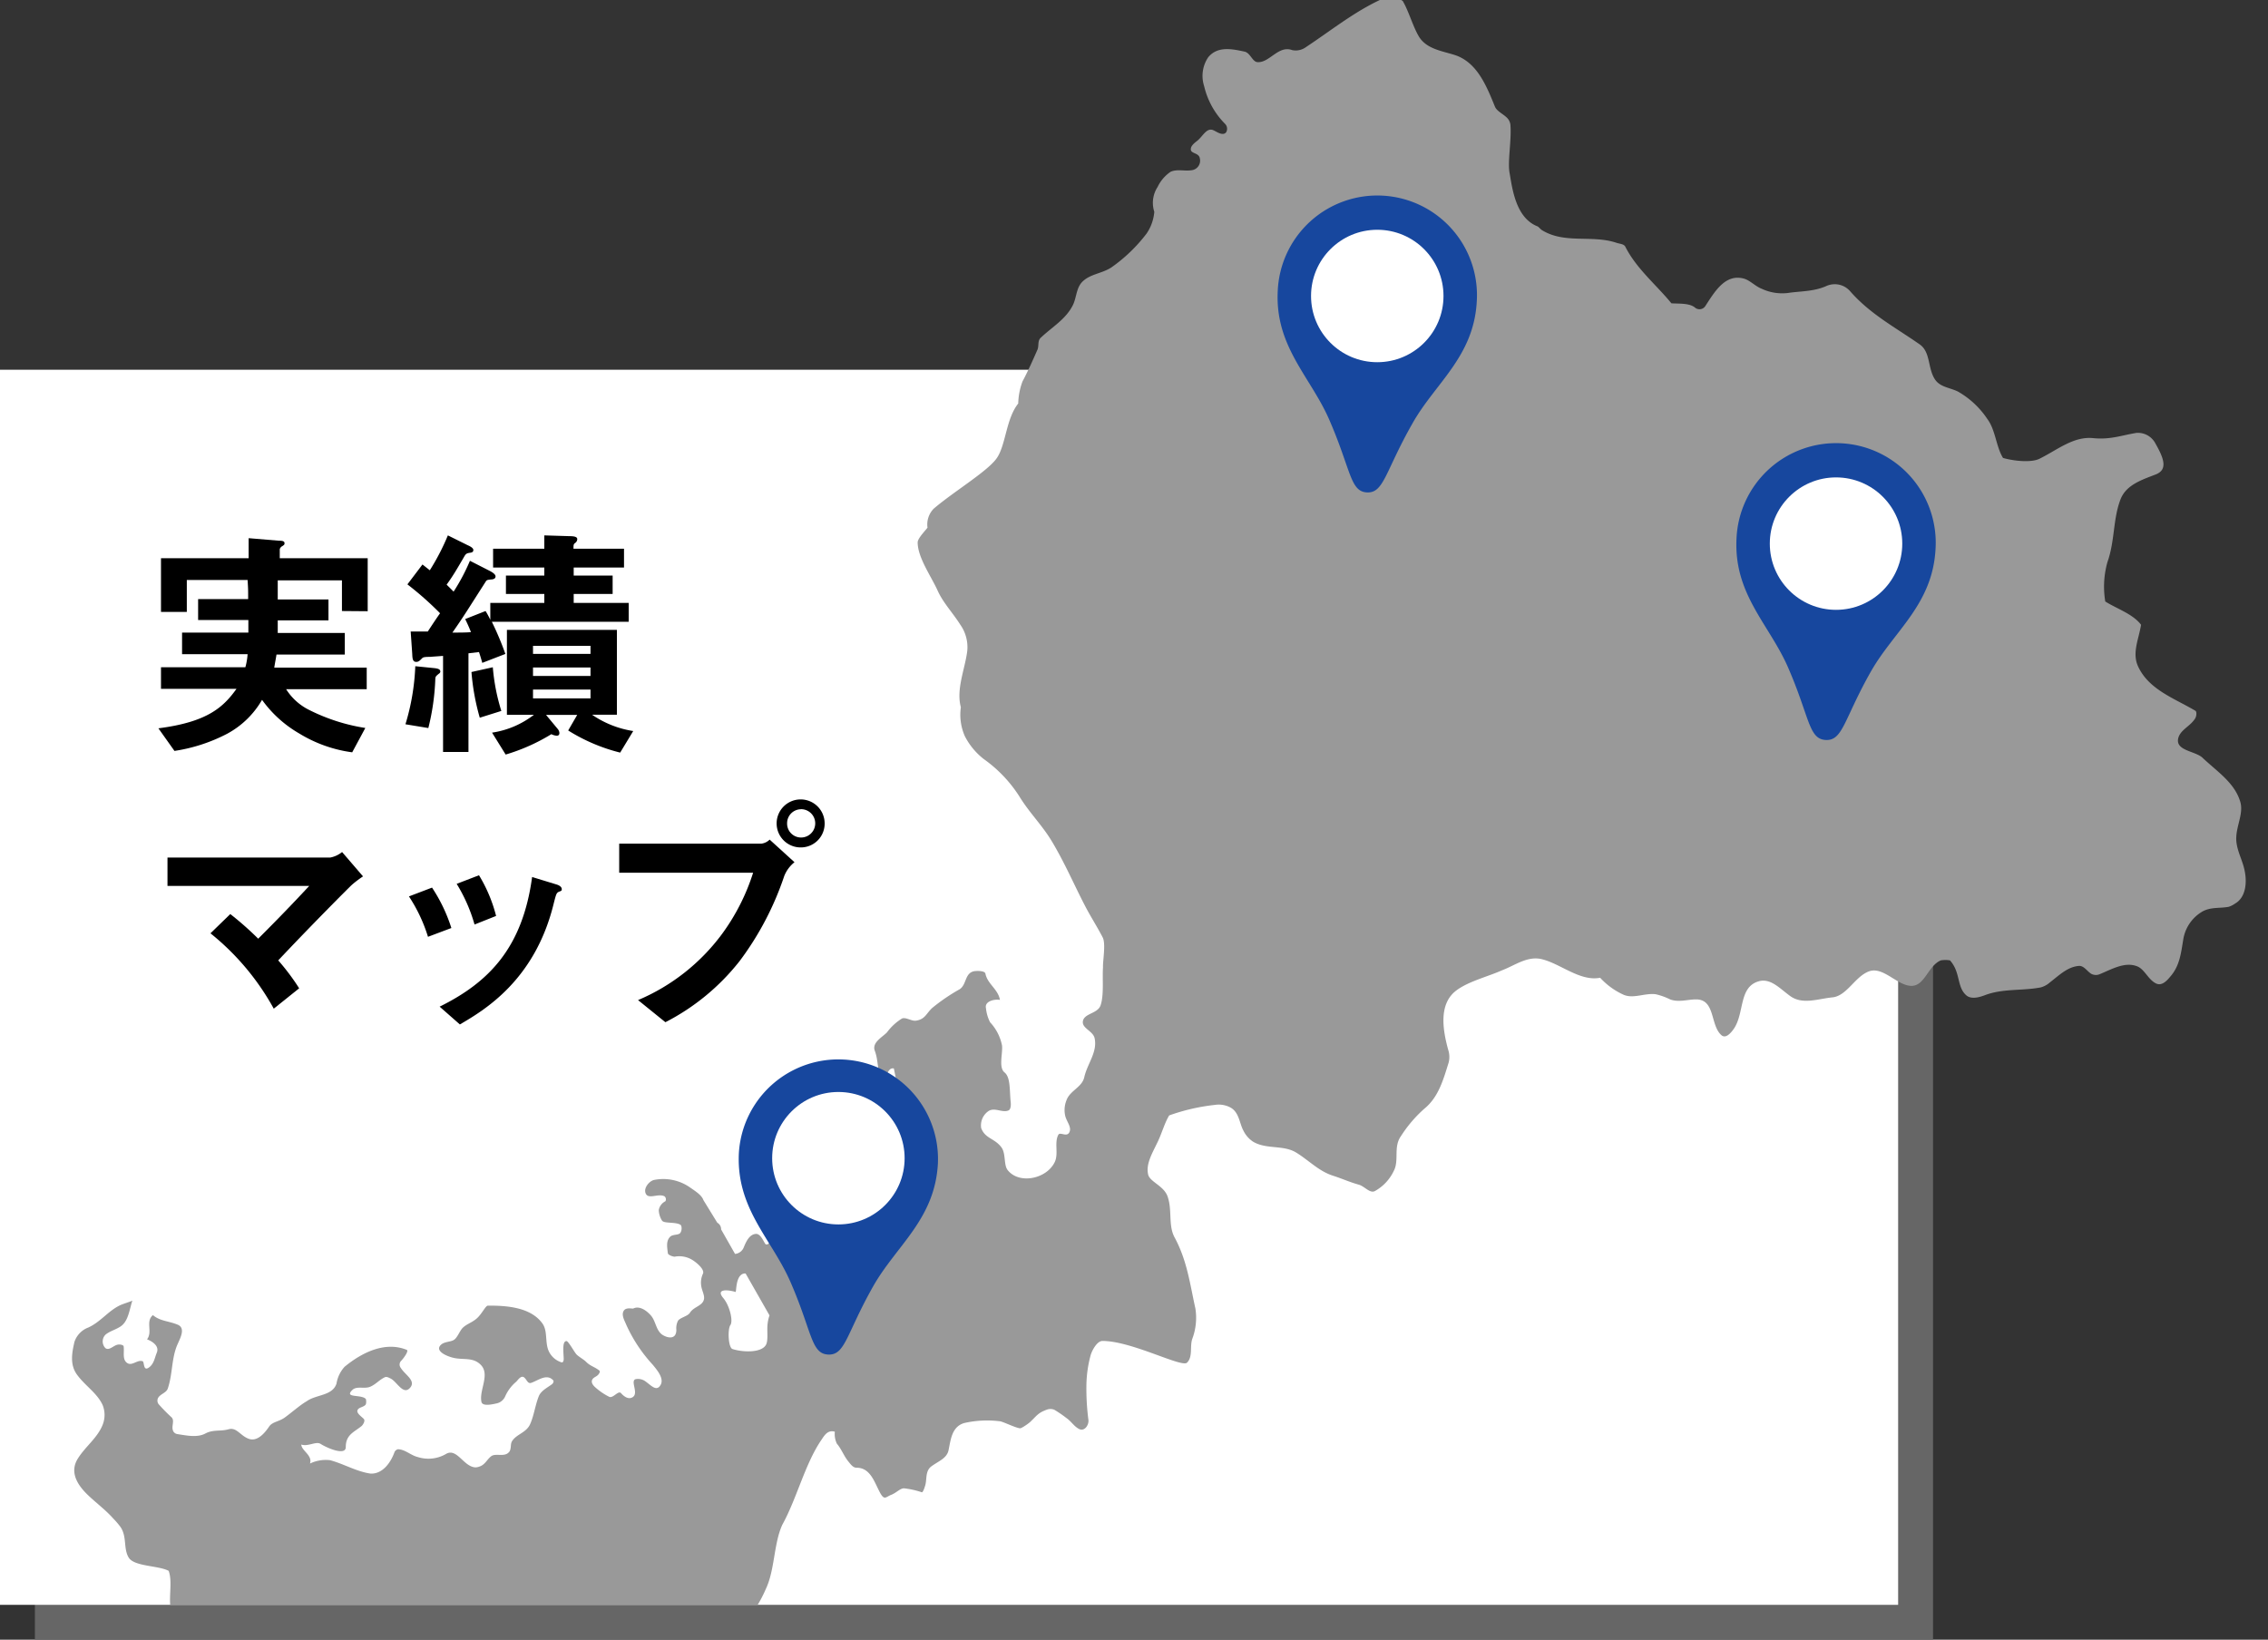
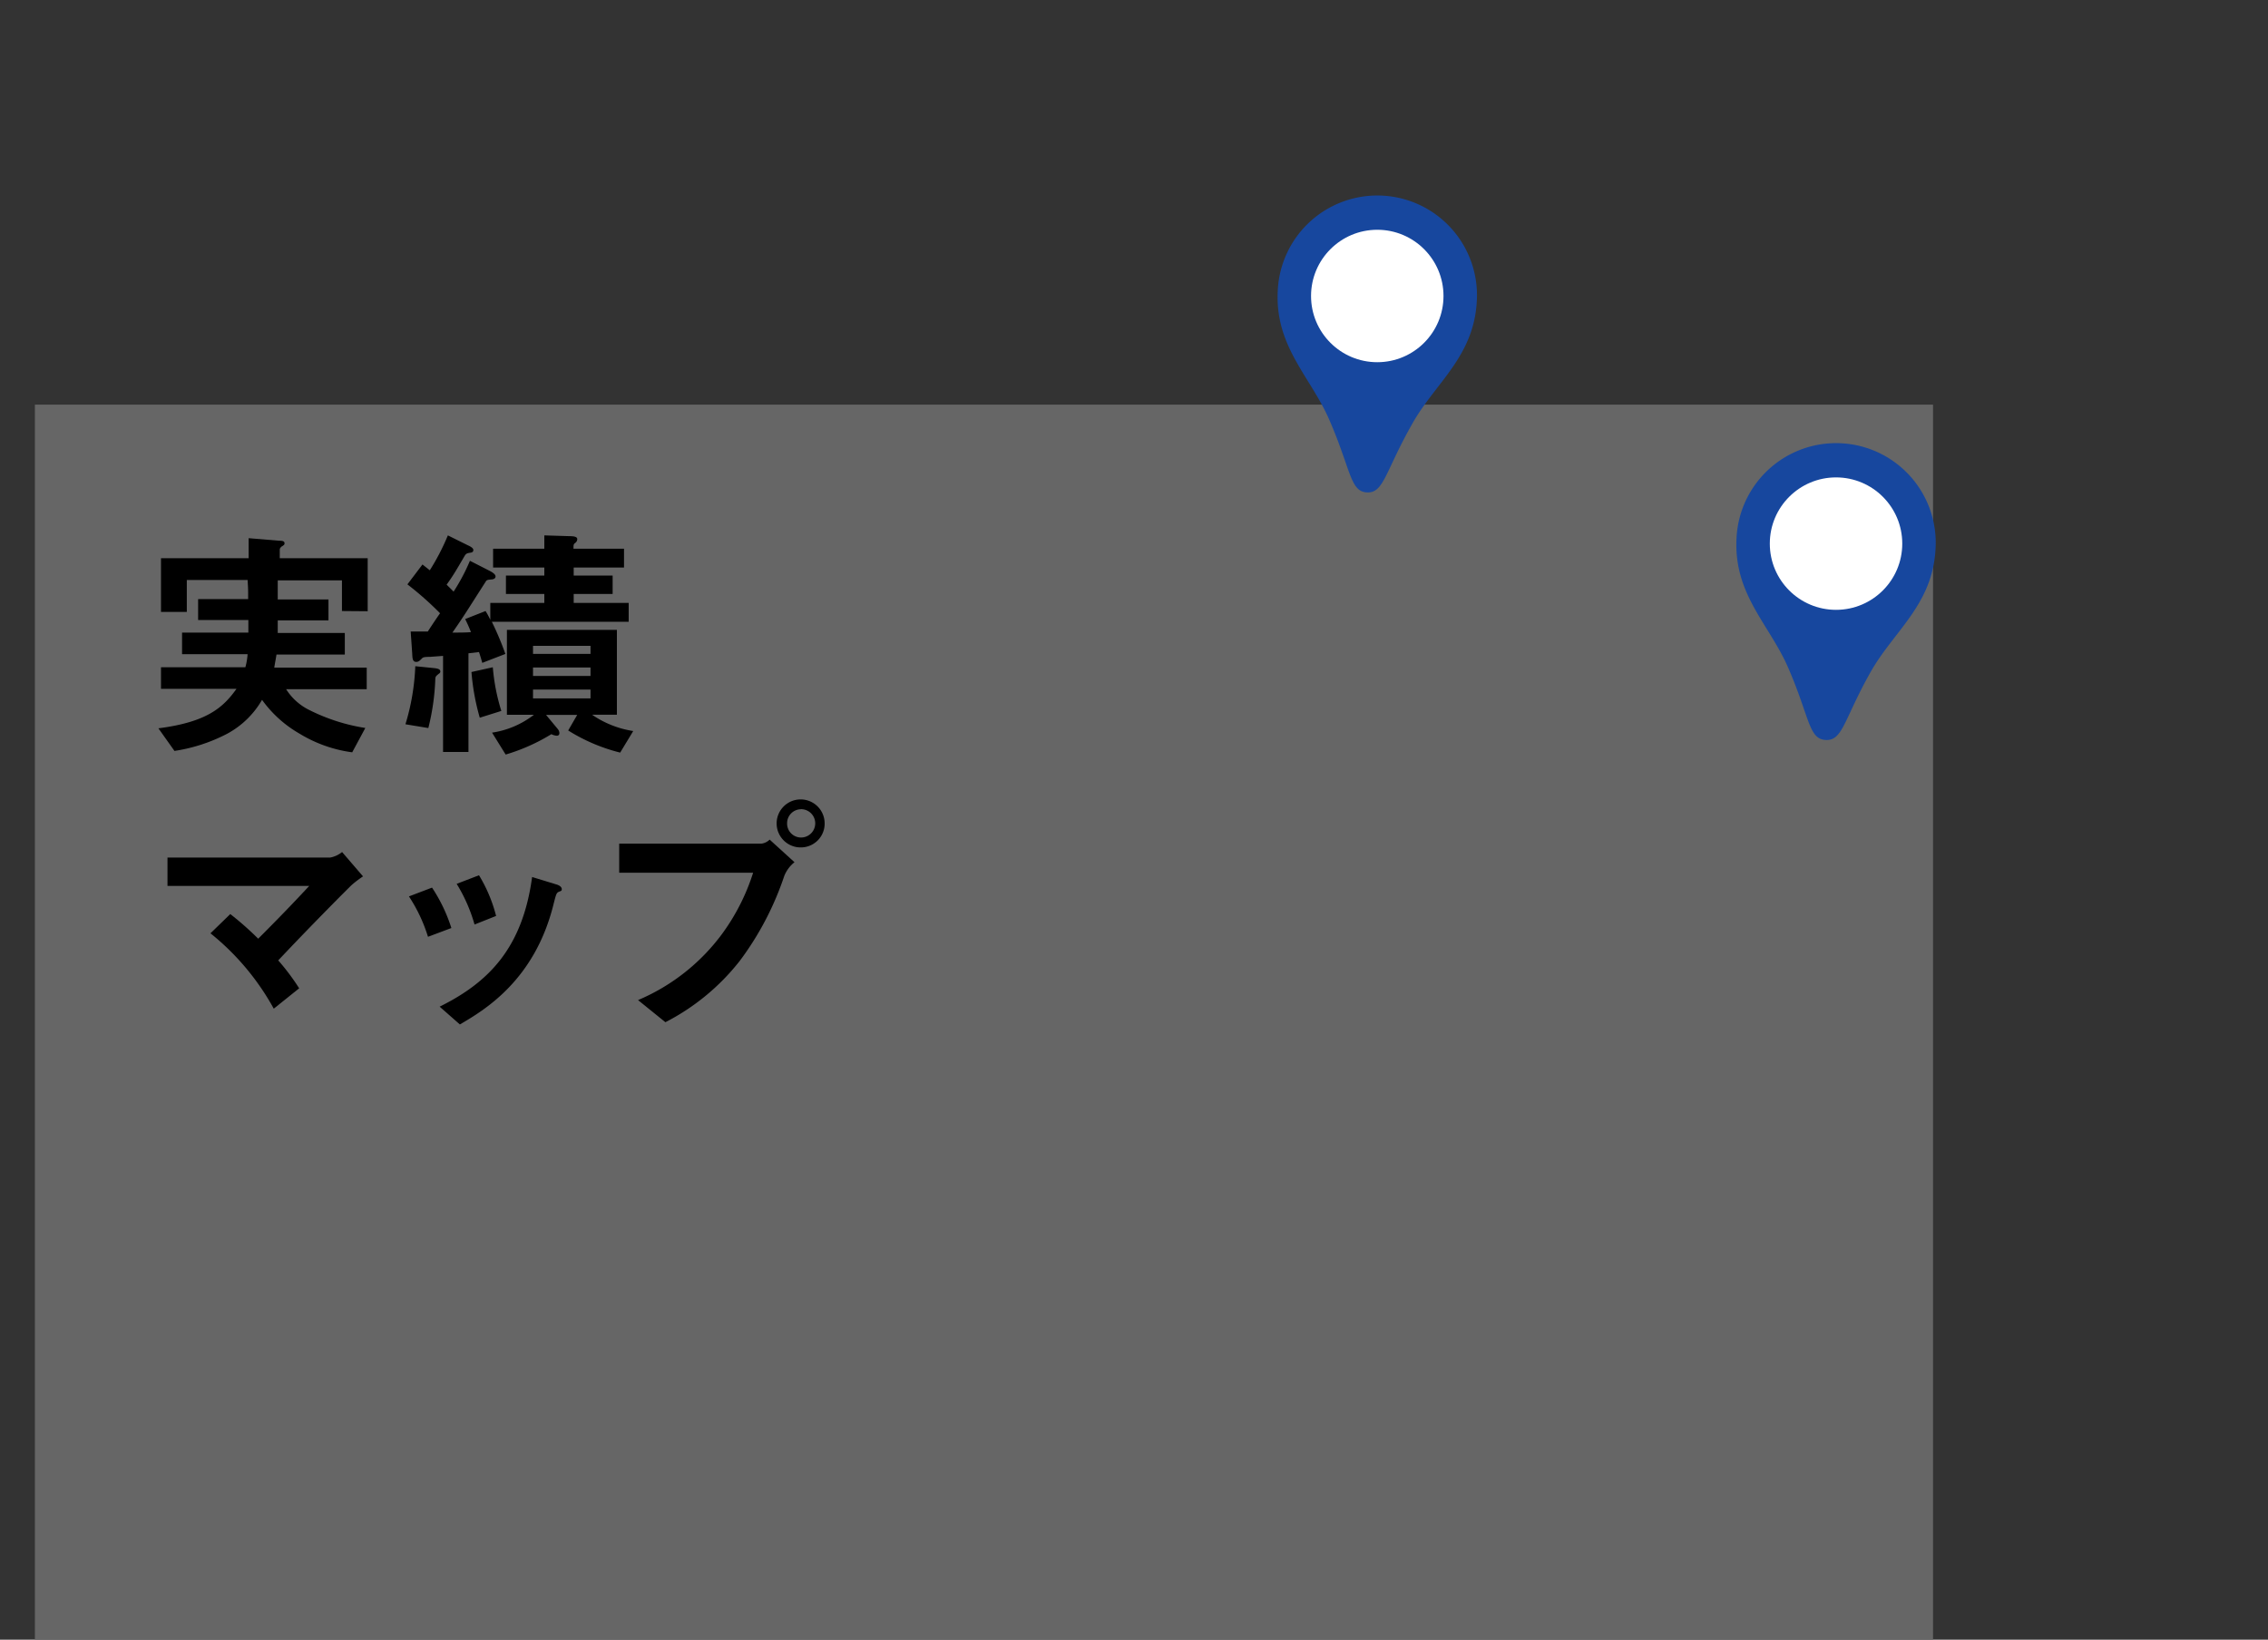
<svg xmlns="http://www.w3.org/2000/svg" id="Layer_1" data-name="Layer 1" viewBox="0 0 325 235" width="325" height="235">
  <rect x="0" y="0" width="325" height="235" fill="#333333" stroke="none" />
  <defs>
    <style>
      .cls-1 {
        fill: none;
      }

      .cls-2 {
        fill: #666;
      }

      .cls-3 {
        fill: #fff;
      }

      .cls-4 {
        clip-path: url(#clip-path);
      }

      .cls-5 {
        fill: #999;
      }

      .cls-6 {
        fill: #17479e;
      }
    </style>
    <clipPath id="clip-path">
      <rect id="SVGID" class="cls-1" y="-10" width="336" height="240" />
    </clipPath>
  </defs>
  <title>home-button-example-active</title>
  <rect class="cls-2" x="5" y="57.99" width="272" height="177.01" />
-   <rect class="cls-3" y="52.99" width="272" height="177.01" />
  <g>
    <path d="M49,87.57v-4.4H39.8v2.74h7.27v3H39.8v1.8h9.61v3.1H39.62c-.11.72-.18,1-.32,1.87H52.55v3.09H41a8.19,8.19,0,0,0,3.35,3,27.1,27.1,0,0,0,8,2.56l-1.88,3.49a19.44,19.44,0,0,1-7.59-2.7,17.07,17.07,0,0,1-5.33-4.82,12.75,12.75,0,0,1-5,4.86A24.06,24.06,0,0,1,25,107.62l-2.3-3.24c7-.9,9.29-3,11.19-5.66H23.07V95.63H35.16a9.4,9.4,0,0,0,.32-1.87H26.09v-3.1h9.5v-1.8h-7.2v-3h7.17c0-1.37,0-1.44-.08-2.74H26.77v4.58h-3.7V80H35.63V77.13l4.32.36c.61,0,.82.1.82.36s-.1.25-.32.43c-.07,0-.36.25-.36.47V80h12.6v7.6Z" />
    <path d="M62.88,96.56c-.43.36-.47.4-.5.72a33.59,33.59,0,0,1-1,7.06l-3.28-.54a32.73,32.73,0,0,0,1.41-8.32l2.59.26c.72.07,1,.18,1,.54C63.06,96.42,63,96.49,62.88,96.56Zm7.6-7.45a43.66,43.66,0,0,1,1.94,4.61L69.11,95c-.18-.65-.29-1-.47-1.55l-1.51.18v14.14H63.49V94c-.86.07-1.58.11-1.83.14-.44,0-1,0-1.15.18-.4.4-.54.54-.87.54-.54,0-.54-.57-.57-1.19l-.22-3.16c1.37,0,1.69,0,2.45,0,.72-1.11,1.4-2.12,1.76-2.62a45.87,45.87,0,0,0-4.68-4.14l2.16-2.85,1.05.83a32.76,32.76,0,0,0,2.59-5L67,78.13c.25.11.83.37.83.69s-.25.36-.4.39c-.61.08-.68.15-1,.72C65.62,81.3,65,82.42,64,83.79c.43.43.47.46,1,1a28.34,28.34,0,0,0,2.34-4.42l2.88,1.47c.21.11.79.43.79.76s-.29.39-.43.43c-.76.07-.83.07-1,.36-2.81,4.39-3.1,4.9-4.75,7.27.86,0,2.16,0,2.66-.07-.32-.79-.5-1.19-.83-1.87l2.92-1.15a11,11,0,0,1,.68,1.26V86.41H78V85.12h-5.5V82.49H78V81.34H70.66v-2.7H78V76.73l3.6.11c.9,0,1.12.18,1.12.43a.69.69,0,0,1-.25.51c-.29.21-.29.28-.29.86h7.24v2.7H82.21v1.15h5.58v2.63H82.21v1.29h7.88v2.7Zm-1.73,13.75a33,33,0,0,1-1.19-6.55l3.06-.68a28.74,28.74,0,0,0,1.22,6.26Zm20.12,5a25.7,25.7,0,0,1-7.45-3.17l1.29-2.23H78.25l1.66,2a1,1,0,0,1,.25.58c0,.4-.29.4-.4.4a2,2,0,0,1-.75-.22,27.37,27.37,0,0,1-6.55,2.92L70.51,105a12.88,12.88,0,0,0,6-2.56H72.64V90.27H88.4v12.16H84.84a14.22,14.22,0,0,0,5.9,2.34Zm-4.25-15.3H76.38v1.15h8.24Zm0,3.1H76.38v1.22h8.24Zm0,3.17H76.38v1.26h8.24Z" />
    <path d="M50.35,126.88c-.9.87-6,6-10.48,10.76a32.45,32.45,0,0,1,3,4l-3.64,2.92a36.15,36.15,0,0,0-9.07-10.8L33,131a44.83,44.83,0,0,1,4,3.53c2.81-2.81,4.86-4.93,7.31-7.56H24v-4.07H47.33a3.8,3.8,0,0,0,1.69-.79l3,3.49C51.29,126.09,50.75,126.52,50.35,126.88Z" />
    <path d="M61.33,134.26a22.53,22.53,0,0,0-2.73-5.79l3.31-1.26A23.08,23.08,0,0,1,64.68,133Zm18.72-6.44c-.32.18-.36.32-.72,1.73-2.7,11-10,15.26-13.43,17.27L63,144.27c7-3.46,11.88-8.39,13.25-18.58l3.53,1.08c.47.15.72.4.72.65S80.45,127.67,80.05,127.82ZM68,132.5a23,23,0,0,0-2.56-5.83l3.2-1.23a21.33,21.33,0,0,1,2.45,5.83Z" />
    <path d="M112.38,125.55A43.12,43.12,0,0,1,106,137.72a32.2,32.2,0,0,1-10.65,8.78l-3.92-3.17a29,29,0,0,0,12-9.43,30.26,30.26,0,0,0,4.49-8.82H88.73v-4.17H109.1a2.06,2.06,0,0,0,1.19-.58l3.56,3.24A4.76,4.76,0,0,0,112.38,125.55Zm2.41-4.1a3.44,3.44,0,1,1,3.38-3.46A3.41,3.41,0,0,1,114.79,121.45Zm0-5.47a2,2,0,0,0-2,2,2,2,0,0,0,2,2.05,2,2,0,0,0,0-4.06Z" />
  </g>
  <g class="cls-4">
-     <path class="cls-5" d="M321.67,124.88c-.26-1.45-1-2.66-1.19-4.15-.25-2.07,1.1-4,.54-5.84-.81-2.73-3.34-4.33-5.4-6.29-1.07-1-4-1-3.46-2.88.34-1.16,1.75-1.67,2.41-2.77.2-.33.25-1,0-1.1-3-1.78-6.62-3-8.17-6.31-.92-1.94.08-3.93.41-6-1.17-1.56-3.55-2.33-5.13-3.34a13,13,0,0,1,.32-5.67c1.07-3,.77-6.15,1.88-9,.8-2,2.9-2.72,5-3.52,1.81-.69,1.2-2.32,0-4.43a2.83,2.83,0,0,0-2.72-1.54c-2.21.36-3.74,1-6.24.75-2.8-.27-5.09,1.68-7.65,2.95-1.25.63-3.89.29-5.24-.11-1-1.61-1.07-4-2.24-5.57a12.51,12.51,0,0,0-4.18-3.92c-1.12-.58-2.56-.63-3.31-1.73-1.1-1.62-.61-3.94-2.22-5.06-3.54-2.47-7.14-4.36-10-7.66A2.92,2.92,0,0,0,261.7,41c-1.82.8-3.64.71-5.59,1a6.93,6.93,0,0,1-3.67-.62c-.95-.37-1.69-1.24-2.61-1.47-2.64-.66-4.12,1.89-5.49,4a1,1,0,0,1-1.49.14c-.81-.64-2.38-.51-3.34-.58-2.16-2.65-5-4.94-6.61-8.12-.2-.4-.83-.4-1.25-.55-3.56-1.19-7.43.21-10.71-1.83-.18-.11-.46-.46-.6-.52-3-1.17-3.58-5-4-7.56-.35-1.61.28-4.73.1-7a1.69,1.69,0,0,0-.48-1c-.58-.58-1.47-.95-1.74-1.61-1.22-3-2.58-6.41-5.83-7.42-1.83-.57-3.9-.85-5-2.52-.89-1.42-1.52-3.76-2.38-5.2-.66-.42-1.26-1-2-.7-4.4,1.78-7.91,4.7-12,7.4a2.47,2.47,0,0,1-1.85.34c-2-.73-3.26,1.89-5,1.72-.7-.07-1-1.32-1.81-1.5-1.85-.4-3.87-.81-5.21.8a4.76,4.76,0,0,0-.59,4.14,11.32,11.32,0,0,0,3,5.41,1,1,0,0,1,.14,1.23c-.5.56-1.38-.14-1.85-.33-.94-.39-1.51.93-2.28,1.53-.42.33-1,.77-.91,1.31s1.15.42,1.28,1.19a1.38,1.38,0,0,1-1.2,1.72c-1,.15-2.11-.2-3,.23a5.49,5.49,0,0,0-1.85,2.17,4.16,4.16,0,0,0-.47,3.56,6.49,6.49,0,0,1-1.09,3.09,22.68,22.68,0,0,1-5.08,4.89c-1.38.89-3.06.92-4.18,2.08-.83.87-.79,2.18-1.29,3.25-1,2.07-3,3.18-4.66,4.76-.45.44-.21,1.15-.45,1.7-.7,1.58-1.36,3.08-2.14,4.54a9.7,9.7,0,0,0-.61,3.16c-1.78,2.23-1.76,6-3.11,7.88s-6.13,4.74-9,7.19a3.23,3.23,0,0,0-.89,2.72c-.35.48-1.41,1.53-1.41,2.12,0,2.16,1.95,4.88,2.85,6.88.8,1.78,2.16,3.17,3.26,4.91a5.61,5.61,0,0,1,1,3.74c-.31,2.56-1.63,5.52-.92,8.09a7.58,7.58,0,0,0,.58,4.17,9.87,9.87,0,0,0,2.72,3.27,19.21,19.21,0,0,1,5.07,5.32c1.49,2.43,3.26,4.1,4.7,6.51,1.84,3.08,3.18,6.22,4.69,9.13.88,1.7,1.63,2.8,2.56,4.58.48.9,0,3.41.05,4.29-.12,1.53.16,4-.35,5.45-.42,1.23-2.39,1.12-2.54,2.32-.12,1,1.48,1.36,1.69,2.41.42,2-1.05,3.62-1.49,5.59-.32,1.43-2.06,1.9-2.55,3.3a3.73,3.73,0,0,0-.16,2.29c.25.86.94,1.58.57,2.3s-1.32-.11-1.57.34c-.62,1.15.07,2.72-.53,3.94-1.18,2.42-5.14,3.2-6.75,1.1-.57-.74-.22-2.43-.91-3.28-1-1.29-2.29-1.19-2.87-2.72a2.48,2.48,0,0,1,.92-2.34c.93-.76,2.07.22,3-.19.32-.14.36-.75.31-1.21-.18-1.63,0-3.52-.88-4.23s-.24-2.7-.36-3.85a6.82,6.82,0,0,0-1.71-3.34,5.54,5.54,0,0,1-.59-2c-.25-1,1.17-1.35,2-1.21-.27-1.55-1.8-2.29-2.08-3.76-.08-.45-1.34-.42-1.7-.33-1.27.31-1,1.93-2,2.57a26.67,26.67,0,0,0-3.94,2.69c-.88.83-1,1.61-2.32,1.81-.61.09-1.46-.54-2-.31a7.73,7.73,0,0,0-2.16,2c-.74.73-2.17,1.47-1.73,2.63.53,1.4.33,2.93,1,4.25.1-.18.36,0,.44-.2.3-.64.54-1.69,1.29-1.52l.88,4.39a9.07,9.07,0,0,1-.58,3.12c-.33.81-1.16,1.23-1.82,1.86-.25.24-.15.8.05,1.11.41.65,1.07,1.21,1,2-.12,1-1.17,2-.59,2.69s2,.34,2.57,1.21a5.7,5.7,0,0,1,.85,3,4.5,4.5,0,0,1-5.12,4.4c-.52-1.17-1-2.72-2-3.18s-1.42,1.61-2,2.5c-1.29,2.19-3.82,4.28-6.42,3.5-.17,0-.06-1.37-.24-1.44-.5-.19-.9-.24-1.08-.68a4.49,4.49,0,0,1-.08-1.91c.09-.9-2.1-.14-2.67.33-.37.32-.34,1.12-.44,1.74-.06.43-.57.79-.77.45-.34-.58-.72-1.43-1.33-1.38-.91.07-1.38,1.08-1.75,2a1.5,1.5,0,0,1-1.22.87l-2-3.52s0-.07,0-.1a1.05,1.05,0,0,0-.54-.85L100.8,172c-.24-.7-1.07-1.23-1.88-1.79a6.7,6.7,0,0,0-5.21-1.1c-.68.16-1.58,1.21-1.15,2s1.77-.11,2.66.34a.56.56,0,0,1,.13.71,1.75,1.75,0,0,0-.95,1.27,3,3,0,0,0,.48,1.52c.33.42,1.88.15,2.61.57.23.13.26.81,0,1.17s-1.09.18-1.46.56c-.62.61-.42,1.54-.33,2.34,0,.27.77.54,1,.51a3.57,3.57,0,0,1,2.39.4c.53.29,1.88,1.34,1.66,2a3.06,3.06,0,0,0-.26,1.83c.09.64.54,1.38.37,1.95-.25.9-1.46,1-2,1.87-.31.49-1.37.67-1.7,1.13a2.37,2.37,0,0,0-.24,1.3c0,1.44-1.23,1.21-2,.72-.93-.64-.93-1.94-1.64-2.76-.57-.66-1.61-1.47-2.55-1-.37,0-1.15-.19-1.41.43s.22,1.37.43,1.91a21.42,21.42,0,0,0,3.77,5.69c.71.85,1.65,2,1.15,2.9-.61,1.09-1.41,0-2.32-.59a1.81,1.81,0,0,0-1.27-.22c-.78.24.4,1.9-.33,2.51-.54.45-1.22.11-1.75-.5-.4-.45-1.1.73-1.67.53a8.9,8.9,0,0,1-2-1.35c-.29-.25-.73-.73-.42-1.19.17-.28.59-.37.83-.66s.26-.49.13-.59c-.76-.58-1.26-.6-1.93-1.28-.24-.25-1-.69-1.31-1s-1.17-1.92-1.45-1.93c-.63,0-.44,1.47-.4,2.52,0,.37-.12.57-.31.53a3,3,0,0,1-1.93-1.84c-.43-1.25-.07-2.69-.81-3.73-1.66-2.32-5.08-2.58-7.82-2.56-.32,0-.82,1.12-1.53,1.78s-1.54.84-2.12,1.45c-.41.45-.71,1.34-1.2,1.67s-1.44.23-1.93.77c-.79.84.83,1.55,1.73,1.78,1.47.39,2.86-.12,4,1,1.43,1.39-.23,3.65.13,5.34.13.62,1.31.42,2.08.24a1.74,1.74,0,0,0,1.31-1A5.82,5.82,0,0,1,74,198c.27-.3.7-.93,1.12-.58s.5,1,1.1.73c1-.38,2.16-1.31,3.06-.32.11.11,0,.44-.22.58-.72.52-1.55.93-1.86,1.71-.52,1.32-.68,2.76-1.24,4s-2,1.42-2.61,2.47c-.22.38-.07,1-.34,1.43-.65.91-1.93.18-2.62.68-.52.38-.85,1.13-1.51,1.41a1.85,1.85,0,0,1-.76.19c-1.68-.09-2.64-2.81-4.18-1.94a5,5,0,0,1-4.07.46c-1-.24-1.77-1.07-2.82-1.12a.71.71,0,0,0-.51.39c-.51,1.45-1.67,3.18-3.44,3.1-2-.28-3.85-1.4-5.8-1.92a5.22,5.22,0,0,0-2.88.48c.39-1.19-1.19-1.81-1.25-2.72,1,.33,2.12-.52,2.78-.09,1,.63,3.62,1.73,3.6.44,0-1.76,1.18-2.12,2.26-3,.21-.18.55-.73.34-1s-1.1-.81-.92-1.27.9-.41,1.19-.84a1.4,1.4,0,0,0,0-.78c-.69-.7-3.2-.08-1.9-1.31.62-.57,1.73-.09,2.54-.44s1.31-1,2.09-1.36c.28-.12.6.08.83.19.89.44,1.78,2.4,2.75,1.36s-.69-1.88-1.3-2.89a.76.76,0,0,1,0-.95c.51-.53,1.17-1.51.86-1.63-3.06-1.25-6.36.32-8.92,2.43a4.7,4.7,0,0,0-1.15,2.4c-.59,1.79-2.9,1.53-4.3,2.55-.9.51-2.26,1.71-3.12,2.32s-1.78.6-2.24,1.3c-.68,1-1.72,2.19-2.93,1.74s-1.72-1.69-2.88-1.36-2.19,0-3.33.61-2.63.29-4,.08a.79.79,0,0,1-.67-.63c-.15-.61.26-1.26-.13-1.74a24.74,24.74,0,0,1-1.9-1.93.86.86,0,0,1-.09-.84c.32-.62,1.19-.75,1.41-1.38.67-1.95.53-4,1.23-5.93.36-1,1.51-2.7.17-3.24s-2.49-.49-3.53-1.36c-1.1.92,0,2.39-.84,3.47.85.33,1.79,1,1.39,1.93-.31.75-.39,1.62-1.17,2.14s-.59-.83-.85-.93c-.76-.27-1.52.74-2.23.24s-.38-1.53-.49-2.35c0-.22-.55-.38-1-.23-.57.2-1.14.84-1.62.45a1.37,1.37,0,0,1,0-1.9c.6-.53,1.52-.73,2.24-1.24,1.08-.76,1.23-2.51,1.63-3.65-.4.17-1.36.47-1.75.65-1.71.81-2.78,2.37-4.55,3.19a3.32,3.32,0,0,0-2,2.06c-.37,1.59-.67,3.27.35,4.68,1.15,1.6,2.86,2.61,3.68,4.36a3.8,3.8,0,0,1,0,2.87c-.75,1.87-2.45,3.07-3.54,4.81-1.31,2.07.1,4,1.61,5.4,1.19,1.11,2.39,2,3.46,3.2a12.16,12.16,0,0,1,1,1.16c1,1.4.42,3.1,1.2,4.42s4.25,1.13,5.74,1.92c.64,1.74-.19,4.33.46,6,.52,1.26.52,2.53,1.3,3.69a4.05,4.05,0,0,0,2.38,1.77c5.79,1.35,11.2,1.74,16.94,3.38a39.51,39.51,0,0,1,5.17,2.32,42.1,42.1,0,0,0,4.08,1.29c2.13.7,4,1.7,6.17,2.3,1.29.35,2.51,1.08,3.76.69,1-.31,1.88-1.1,3-1.13,1.64,0,2.43.85,4.13.59a12.26,12.26,0,0,0,2.23-.53c1.7-.75,3.75.78,5,.13.94-.49,1.11-1.93,1.68-2.82a17.77,17.77,0,0,1,3.33-3.84,4.49,4.49,0,0,0,4-2.09c.72-1.59-.42-4.32,1.69-4.76,2.67-.54,5.48,1.14,8.16.23.7,1.4-.09,3.64,1,4.84a1.37,1.37,0,0,0,1.46.12,18.11,18.11,0,0,0,9.63-9.58c1.3-2.73,1.12-6.45,2.35-9.18,2.08-3.76,3.23-8.63,5.54-12.08.48-.7.94-1.59,2-1.28a3.18,3.18,0,0,0,.29,1.71c.71.84,1,1.79,1.71,2.63.29.36.63.83,1.12.82,2,0,2.56,2.11,3.37,3.6.62,1.12.81.59,1.58.29s1.25-.92,1.83-.94a12.24,12.24,0,0,1,2.57.57c.2,0,.47-.91.53-1.17.18-.85,0-1.89.8-2.52,1.06-.79,2.26-1.16,2.5-2.36.31-1.5.46-3.33,2.22-3.87a14.82,14.82,0,0,1,5.19-.25c.53.11,2.13.91,2.82,1,.27,0,1.25-.71,1.43-.88,1-.93,1.11-1.31,2.39-1.78a1.48,1.48,0,0,1,1.1,0,17.54,17.54,0,0,1,1.78,1.22c.68.48,1.09,1.22,1.82,1.56s1.37-.59,1.29-1.31a34.53,34.53,0,0,1-.29-5,17.31,17.31,0,0,1,.58-4.19c.14-.6.88-2.13,1.72-2.14,4.16,0,11.24,3.8,12.1,3.13.87-.83.41-2.26.75-3.37a8.59,8.59,0,0,0,.47-4.4c-.78-3.5-1.18-6.88-3-10.23-.92-1.74-.29-3.93-1-5.87-.54-1.5-2.53-2.07-2.77-3.1-.35-1.53.56-3,1.36-4.68.61-1.27,1-2.73,1.65-3.8a28.6,28.6,0,0,1,6.56-1.51,3.57,3.57,0,0,1,2.25.39c1.23.7,1.26,2.28,1.84,3.32a3.93,3.93,0,0,0,1.37,1.56c1.93,1.15,4.34.42,6.21,1.58s3.2,2.65,5.28,3.31c1.25.4,2.36.91,3.65,1.27.86.24,1.57,1.27,2.3.93a6.46,6.46,0,0,0,2.75-2.95c.76-1.5-.1-3.39,1-4.93a18.62,18.62,0,0,1,3.34-3.92c2.05-1.66,2.73-4.17,3.5-6.63a3.28,3.28,0,0,0-.07-1.84c-.8-2.91-1.36-6.55,1.13-8.46,1.74-1.33,4.53-2,6.59-2.92,1.83-.69,3.61-2.08,5.67-1.6,2.72.65,5.5,3.23,8.39,2.67a10.31,10.31,0,0,0,3.39,2.45c1.4.58,3-.28,4.56-.09a9.17,9.17,0,0,1,2.07.74c1.23.46,2.54,0,3.72,0,2.8,0,2,3.72,3.65,5.14.59.49,1.26-.24,1.69-.82,1.65-2.26.71-6.06,3.63-6.91,1.7-.49,3,1,4.44,2.05,1.79,1.37,4.06.45,6.13.25s3.24-3,5.25-3.73,4,2,6,2.08,2.41-2.85,4.28-3.65a3.86,3.86,0,0,1,1.32,0c1.54,1.72.95,3.79,2.33,5,.67.59,1.76.33,2.64,0,2.62-1,5.25-.61,8-1.12a3.24,3.24,0,0,0,1.33-.71c1.3-1,2.58-2.29,4.23-2.38.69,0,1.12.77,1.72,1.14a1.4,1.4,0,0,0,1.15.07c1.77-.72,3.64-1.85,5.42-1.15,1.07.42,1.56,1.88,2.69,2.45.82.41,1.54-.34,2.08-1,1.33-1.53,1.51-3.33,1.83-5.25a5.67,5.67,0,0,1,2.66-4c1.23-.74,2.54-.48,3.86-.73a3.48,3.48,0,0,0,.92-.47C321.81,128.62,322,126.52,321.67,124.88ZM109.73,192.79c-.72,1.14-3.39,1-4.76.55-.62-.19-.72-2.86-.31-3.43s-.06-2.71-1-3.86c-1.17-1.37.63-1.23,1.74-.89.14,0,0-2,.93-2.54a.85.85,0,0,1,.52-.1l3.42,6a5.23,5.23,0,0,0-.26,1.1C109.85,190.65,110.15,192.13,109.73,192.79Z" />
-   </g>
+     </g>
  <g>
    <g>
      <path class="cls-6" d="M190.47,60.13c-2.68-6.15-7.79-10.47-7.37-18.45a14.28,14.28,0,1,1,28.52,1.49c-.42,8-6,11.74-9.26,17.59-3.88,6.83-4.05,9.93-6.48,9.81S193.61,67.33,190.47,60.13Z" />
      <circle class="cls-3" cx="197.36" cy="42.42" r="9.49" />
    </g>
    <g>
      <path class="cls-6" d="M256.21,95.62c-2.69-6.15-7.79-10.47-7.37-18.45a14.28,14.28,0,1,1,28.52,1.49c-.42,8-5.95,11.74-9.27,17.59-3.87,6.83-4,9.93-6.47,9.8S259.35,102.82,256.21,95.62Z" />
      <circle class="cls-3" cx="263.1" cy="77.91" r="9.49" />
    </g>
    <g>
-       <path class="cls-6" d="M113.26,183.7c-2.69-6.16-7.79-10.48-7.38-18.46a14.28,14.28,0,0,1,28.52,1.49c-.42,8-5.94,11.75-9.26,17.59-3.87,6.83-4,9.93-6.47,9.81S116.4,190.89,113.26,183.7Z" />
-       <circle class="cls-3" cx="120.14" cy="165.99" r="9.49" />
-     </g>
+       </g>
  </g>
</svg>